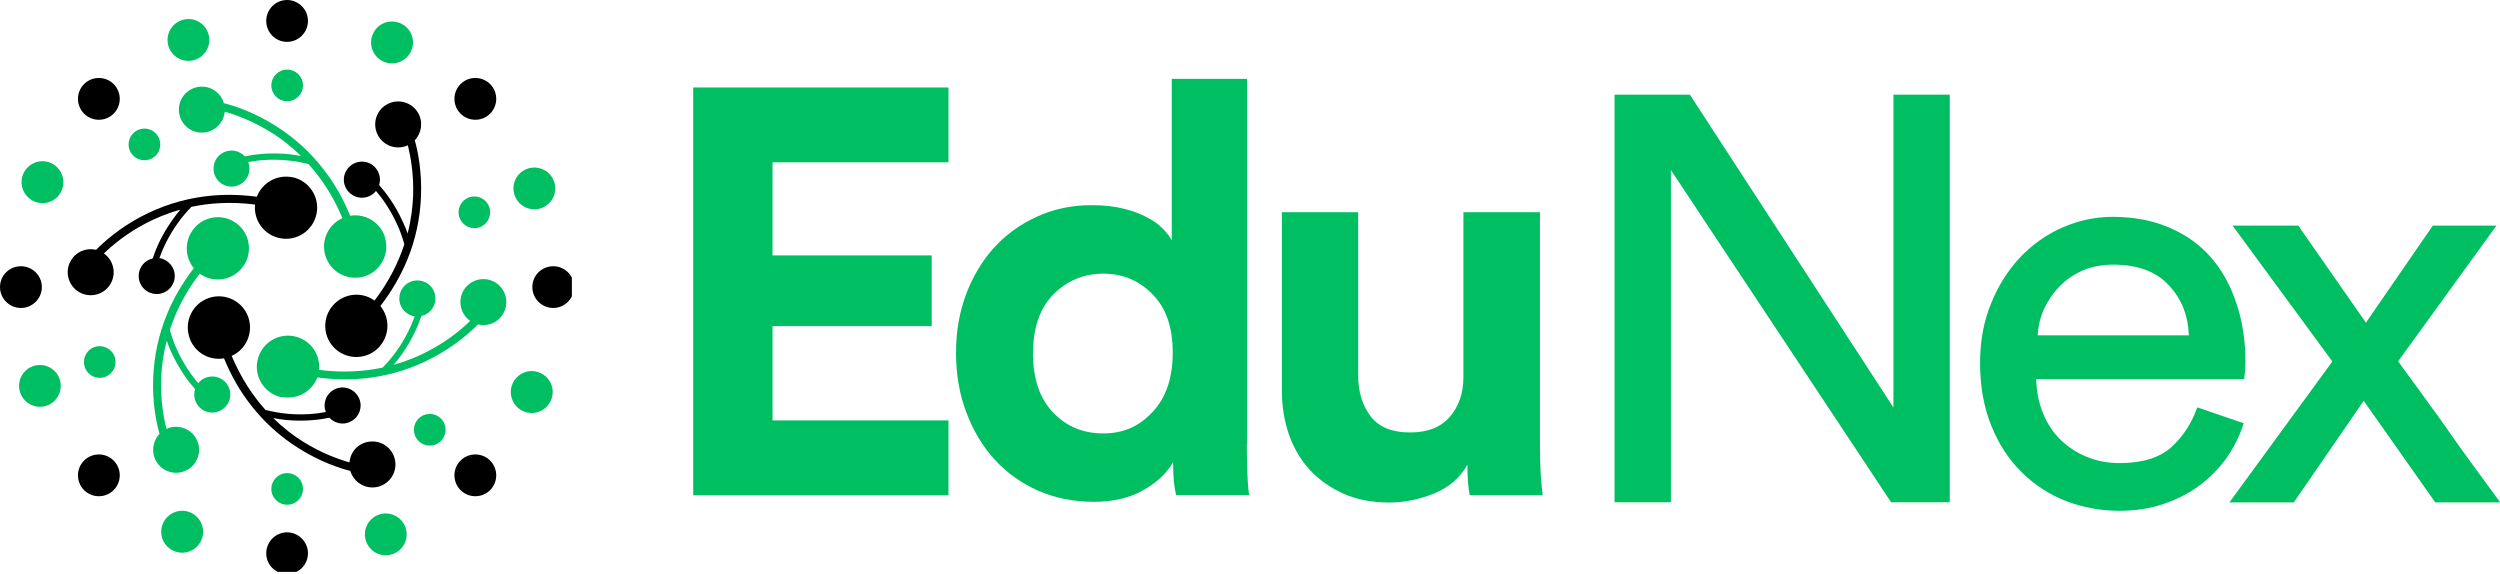
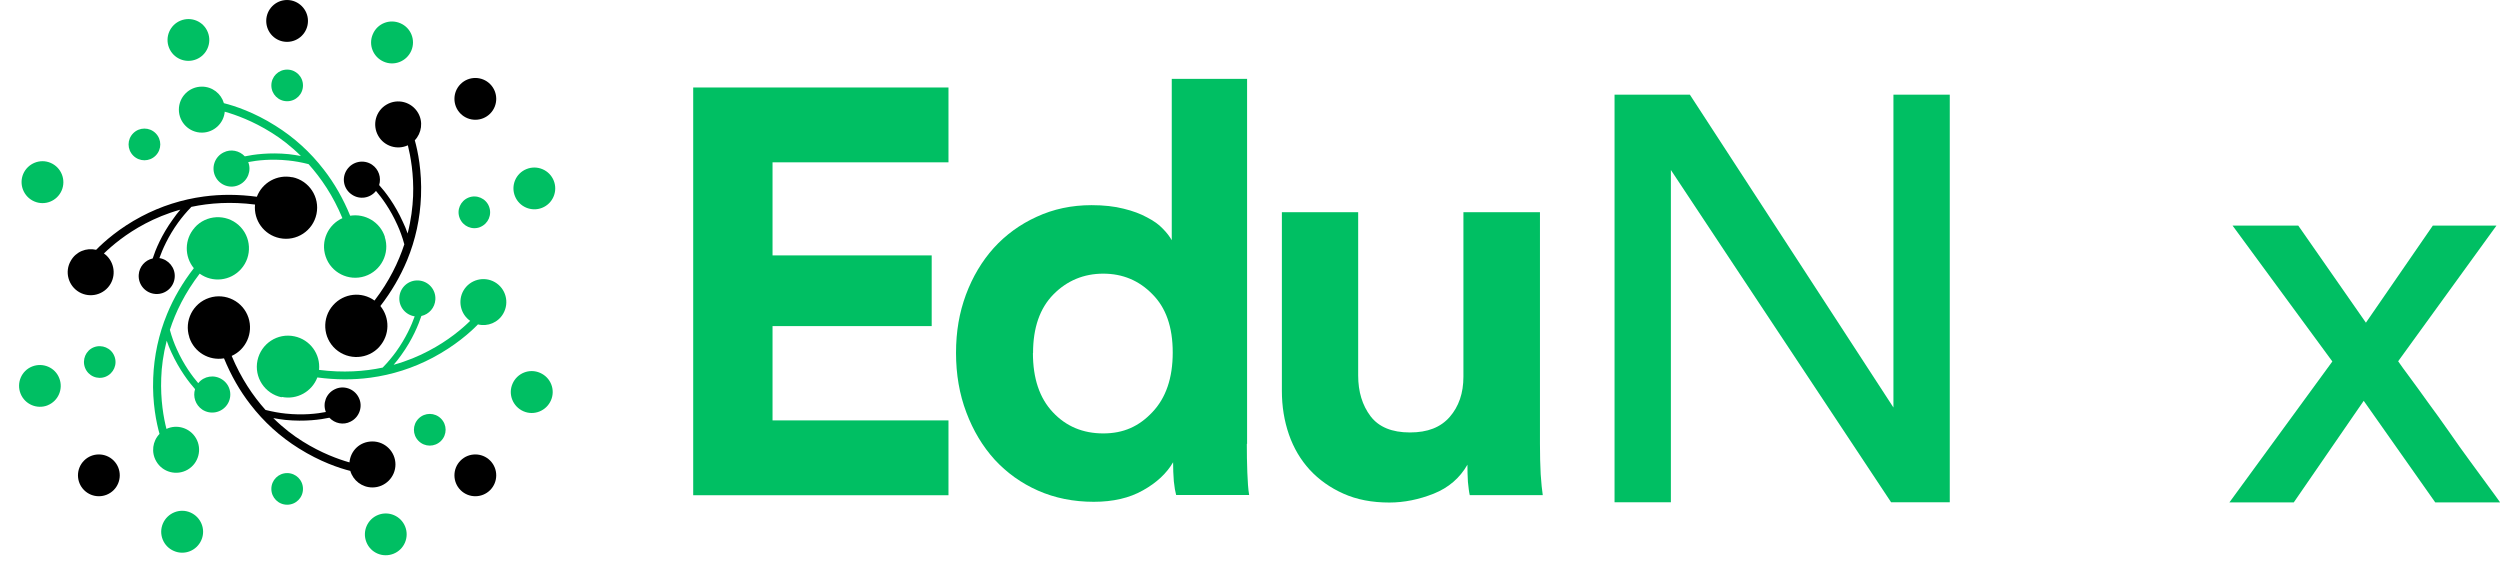
<svg xmlns="http://www.w3.org/2000/svg" id="Layer_2" data-name="Layer 2" viewBox="0 0 205.46 47.19">
  <defs>
    <style>
      .cls-1 {
        clip-path: url(#clippath);
      }

      .cls-2 {
        fill: none;
      }

      .cls-2, .cls-3, .cls-4 {
        stroke-width: 0px;
      }

      .cls-5 {
        clip-path: url(#clippath-1);
      }

      .cls-6 {
        clip-path: url(#clippath-3);
      }

      .cls-7 {
        clip-path: url(#clippath-2);
      }

      .cls-4 {
        fill: #00bf63;
      }
    </style>
    <clipPath id="clippath">
      <rect class="cls-2" x="21.06" width="5.33" height="3.67" />
    </clipPath>
    <clipPath id="clippath-1">
      <rect class="cls-2" x="21.06" y="43.67" width="5.33" height="3.33" />
    </clipPath>
    <clipPath id="clippath-2">
-       <rect class="cls-2" x="43.72" y="21.01" width="3.28" height="5.33" />
-     </clipPath>
+       </clipPath>
    <clipPath id="clippath-3">
      <rect class="cls-2" y="21.01" width="3.72" height="5.33" />
    </clipPath>
  </defs>
  <g id="Layer_1-2" data-name="Layer 1">
    <path class="cls-3" d="m31.19,28.48c.85-.95.86-2.37.07-3.33.92-1.19,1.65-2.45,2.2-3.77.69-1.67,1.07-3.44,1.14-5.26.08-2.06-.26-3.7-.51-4.59.56-.59.7-1.51.27-2.25-.53-.91-1.68-1.21-2.58-.69-.91.52-1.21,1.68-.69,2.58.49.85,1.55,1.18,2.43.77.22.89.5,2.38.43,4.19-.04.9-.16,1.93-.45,3.06-.11-.32-.23-.63-.38-.93-.66-1.47-1.47-2.51-1.96-3.05.19-.61-.03-1.3-.59-1.68-.68-.45-1.6-.27-2.06.42s-.27,1.6.42,2.05c.64.43,1.5.29,1.97-.31.47.55,1.18,1.5,1.76,2.8.21.46.41.99.57,1.59-.48,1.46-1.24,3.04-2.45,4.62-1.05-.76-2.52-.61-3.4.38-.94,1.05-.85,2.67.2,3.61,1.06.94,2.67.85,3.61-.2" />
    <path class="cls-4" d="m23.16,32.62c1.25.26,2.48-.44,2.92-1.6,1.48.2,2.95.21,4.36.02,1.79-.24,3.51-.79,5.12-1.64,1.83-.97,3.08-2.08,3.72-2.74.8.2,1.66-.15,2.08-.89.52-.91.21-2.06-.69-2.58-.9-.52-2.06-.21-2.58.69-.49.85-.24,1.94.55,2.49-.66.65-1.81,1.63-3.42,2.47-.79.42-1.75.83-2.87,1.14.22-.25.42-.51.62-.79.95-1.31,1.43-2.53,1.66-3.22.63-.14,1.11-.68,1.15-1.35.05-.82-.57-1.52-1.39-1.57s-1.52.57-1.57,1.39c-.05.77.5,1.44,1.26,1.56-.24.68-.71,1.77-1.54,2.92-.3.41-.66.85-1.09,1.29-1.51.32-3.26.44-5.23.19.13-1.29-.73-2.49-2.03-2.76-1.38-.29-2.73.59-3.03,1.98-.29,1.39.6,2.74,1.98,3.03" />
    <path class="cls-3" d="m15.56,27.73c.4,1.22,1.62,1.93,2.85,1.72.57,1.39,1.29,2.66,2.17,3.79,1.1,1.43,2.44,2.65,3.98,3.61,1.75,1.1,3.34,1.63,4.23,1.85.23.79.96,1.36,1.82,1.36,1.04,0,1.89-.85,1.89-1.89s-.85-1.89-1.89-1.89-1.8.76-1.89,1.72c-.89-.25-2.31-.76-3.84-1.72-.76-.47-1.59-1.1-2.42-1.92.32.06.66.11.99.15,1.61.16,2.91-.03,3.62-.18.44.47,1.15.63,1.74.32.73-.36,1.04-1.26.67-1.98-.36-.73-1.26-1.04-1.98-.67-.7.34-1,1.16-.72,1.86-.71.14-1.89.28-3.3.13-.5-.05-1.06-.15-1.66-.3-1.03-1.15-2.01-2.6-2.78-4.44,1.18-.53,1.79-1.88,1.38-3.14-.44-1.34-1.89-2.07-3.23-1.63-1.34.44-2.07,1.89-1.63,3.23" />
    <path class="cls-4" d="m16,18.71c-.85.95-.86,2.37-.07,3.33-.92,1.19-1.66,2.45-2.2,3.77-.69,1.67-1.07,3.44-1.14,5.26-.08,2.06.27,3.7.52,4.59-.57.59-.7,1.51-.27,2.25.52.91,1.68,1.21,2.58.69s1.21-1.68.69-2.58c-.49-.85-1.56-1.18-2.43-.77-.23-.89-.5-2.38-.43-4.19.03-.9.16-1.93.45-3.06.11.32.23.63.37.93.67,1.47,1.48,2.51,1.96,3.05-.19.61.03,1.3.59,1.68.68.45,1.6.27,2.06-.42.45-.68.27-1.6-.42-2.05-.65-.43-1.5-.29-1.97.3-.47-.55-1.18-1.49-1.76-2.79-.21-.46-.41-.99-.57-1.59.47-1.46,1.24-3.04,2.45-4.62,1.05.76,2.52.61,3.4-.38.94-1.05.85-2.67-.2-3.61s-2.67-.85-3.61.2" />
    <path class="cls-3" d="m24.03,14.57c-1.25-.26-2.48.44-2.92,1.6-1.49-.2-2.95-.21-4.36-.02-1.79.24-3.52.79-5.13,1.64-1.82.96-3.07,2.08-3.72,2.74-.8-.19-1.66.15-2.08.9-.53.9-.21,2.06.69,2.58.91.52,2.06.21,2.58-.69.49-.85.24-1.94-.55-2.49.66-.64,1.81-1.62,3.41-2.46.8-.42,1.76-.83,2.87-1.14-.21.25-.42.51-.61.79-.95,1.31-1.44,2.53-1.66,3.22-.63.14-1.11.68-1.15,1.35-.05.82.57,1.52,1.39,1.57s1.52-.57,1.57-1.39c.05-.77-.51-1.44-1.26-1.56.24-.68.71-1.77,1.54-2.92.3-.41.66-.85,1.09-1.29,1.51-.32,3.26-.44,5.23-.19-.13,1.29.73,2.49,2.02,2.76,1.39.29,2.74-.6,3.03-1.98.29-1.39-.6-2.74-1.98-3.03" />
    <path class="cls-4" d="m31.63,19.46c-.4-1.22-1.63-1.93-2.85-1.73-.57-1.39-1.29-2.66-2.17-3.79-1.1-1.43-2.44-2.65-3.98-3.61-1.74-1.1-3.34-1.63-4.23-1.85-.23-.79-.95-1.36-1.81-1.36-1.05,0-1.89.85-1.89,1.89s.84,1.89,1.89,1.89c.98,0,1.8-.76,1.88-1.72.89.25,2.31.76,3.84,1.72.76.47,1.59,1.1,2.42,1.92-.33-.06-.66-.11-.99-.15-1.61-.16-2.91.03-3.62.18-.44-.47-1.15-.63-1.75-.32-.73.36-1.03,1.25-.67,1.98.36.73,1.25,1.04,1.98.67.69-.34,1-1.16.72-1.86.71-.14,1.89-.28,3.3-.13.51.05,1.07.15,1.66.3,1.03,1.15,2.02,2.6,2.78,4.44-1.18.53-1.8,1.88-1.38,3.14.44,1.34,1.89,2.07,3.23,1.63,1.34-.44,2.07-1.89,1.63-3.23" />
    <g class="cls-1">
      <path class="cls-3" d="m25.31,1.72c0,.95-.77,1.72-1.72,1.72s-1.71-.77-1.71-1.72.77-1.72,1.71-1.72,1.72.77,1.72,1.72" />
    </g>
    <g class="cls-5">
-       <path class="cls-3" d="m25.31,45.47c0,.95-.77,1.71-1.72,1.71s-1.71-.77-1.71-1.71.77-1.72,1.71-1.72,1.72.77,1.72,1.72" />
-     </g>
+       </g>
    <g class="cls-7">
      <path class="cls-3" d="m45.47,25.31c-.95,0-1.72-.77-1.72-1.72s.77-1.71,1.72-1.71,1.71.77,1.71,1.71-.77,1.72-1.71,1.72" />
    </g>
    <g class="cls-6">
-       <path class="cls-3" d="m1.72,25.31c-.95,0-1.72-.77-1.72-1.72s.77-1.71,1.72-1.71,1.72.77,1.72,1.71-.77,1.72-1.72,1.72" />
-     </g>
+       </g>
    <path class="cls-3" d="m40.28,9.34c-.67.67-1.76.67-2.43,0s-.67-1.76,0-2.43,1.76-.67,2.43,0c.67.67.67,1.76,0,2.43" />
    <path class="cls-3" d="m9.34,40.28c-.67.67-1.76.67-2.43,0-.67-.67-.67-1.76,0-2.43s1.76-.67,2.43,0c.67.67.67,1.76,0,2.43" />
    <path class="cls-3" d="m37.85,40.28c-.67-.67-.67-1.76,0-2.43s1.76-.67,2.43,0c.67.67.67,1.76,0,2.43-.67.67-1.76.67-2.43,0" />
-     <path class="cls-3" d="m6.91,9.34c-.67-.67-.67-1.76,0-2.43s1.76-.67,2.43,0c.67.67.67,1.76,0,2.43-.67.67-1.76.67-2.43,0" />
    <path class="cls-4" d="m33.8,4.17c-.38.87-1.39,1.28-2.26.9-.88-.38-1.28-1.39-.9-2.26.37-.88,1.38-1.28,2.26-.9.87.37,1.28,1.38.9,2.26" />
    <path class="cls-4" d="m16.55,44.38c-.38.88-1.39,1.28-2.26.9-.87-.37-1.28-1.38-.9-2.26.38-.87,1.39-1.28,2.26-.9s1.28,1.39.9,2.26" />
    <path class="cls-4" d="m43.02,33.8c-.87-.38-1.28-1.39-.9-2.26.38-.88,1.39-1.28,2.26-.9.88.38,1.28,1.39.9,2.26s-1.39,1.28-2.26.9" />
    <path class="cls-4" d="m2.81,16.55c-.87-.38-1.27-1.39-.9-2.26.38-.87,1.39-1.28,2.26-.9.87.38,1.27,1.39.9,2.26-.38.88-1.39,1.28-2.26.9" />
    <path class="cls-4" d="m44.55,17.08c-.88.35-1.88-.08-2.23-.96-.35-.88.07-1.88.96-2.23.88-.35,1.88.08,2.23.96.35.88-.08,1.88-.96,2.23" />
    <path class="cls-4" d="m3.92,33.31c-.88.35-1.88-.08-2.23-.96-.35-.88.07-1.88.95-2.23.89-.35,1.89.08,2.23.96.35.88-.08,1.88-.96,2.23" />
    <path class="cls-4" d="m24.9,7.02c0,.72-.58,1.3-1.3,1.3s-1.3-.58-1.3-1.3.58-1.3,1.3-1.3,1.3.58,1.3,1.3" />
    <path class="cls-4" d="m24.9,40.18c0,.72-.58,1.3-1.3,1.3s-1.3-.58-1.3-1.3.58-1.3,1.3-1.3,1.3.58,1.3,1.3" />
    <path class="cls-4" d="m34.4,36.24c-.51-.51-.51-1.33,0-1.84.51-.51,1.33-.51,1.84,0,.51.51.51,1.33,0,1.84-.51.51-1.33.51-1.84,0" />
    <path class="cls-4" d="m10.95,12.79c-.51-.51-.51-1.33,0-1.84.51-.51,1.33-.51,1.84,0,.51.51.51,1.33,0,1.84-.51.51-1.33.51-1.84,0" />
    <path class="cls-4" d="m39.47,18.66c-.67.27-1.42-.06-1.69-.73-.27-.67.06-1.42.72-1.69.67-.27,1.43.06,1.69.73s-.06,1.42-.73,1.69" />
    <path class="cls-4" d="m8.68,30.96c-.67.27-1.43-.06-1.69-.73s.06-1.43.72-1.69,1.43.06,1.69.73c.27.67-.06,1.42-.72,1.69" />
    <path class="cls-4" d="m30.11,44.55c-.35-.88.08-1.88.96-2.23.88-.35,1.88.08,2.23.96.35.88-.08,1.88-.96,2.23-.88.35-1.88-.07-2.23-.96" />
    <path class="cls-4" d="m13.89,3.92c-.35-.88.08-1.88.96-2.23.88-.35,1.88.07,2.23.96.35.88-.08,1.88-.96,2.23-.89.35-1.88-.08-2.23-.96" />
    <path class="cls-4" d="m56.97,40.69V7.19h20.98v6.15h-14.46v7.65h13.08v5.81h-13.08v7.75h14.46v6.15h-20.98Z" />
    <path class="cls-4" d="m102.47,36.48c0,.79.01,1.58.04,2.35.03.77.07,1.39.15,1.85h-6c-.07-.25-.14-.63-.19-1.13-.04-.51-.06-1.03-.06-1.56-.53.91-1.35,1.68-2.48,2.31-1.11.63-2.46.94-4.04.94-1.67,0-3.2-.31-4.58-.92-1.38-.61-2.56-1.46-3.56-2.54-.99-1.09-1.77-2.39-2.33-3.88-.57-1.5-.85-3.13-.85-4.9s.27-3.3.81-4.77c.55-1.48,1.32-2.77,2.29-3.85.98-1.08,2.16-1.94,3.52-2.56,1.38-.64,2.88-.96,4.52-.96,1.01,0,1.89.1,2.63.29.75.18,1.39.42,1.92.71.54.28.97.58,1.29.92.33.33.58.66.75.96V6.48h6.19v30Zm-17.58-7.46c0,2.07.54,3.69,1.63,4.85,1.09,1.17,2.48,1.75,4.15,1.75s2.94-.58,4.04-1.75c1.11-1.17,1.67-2.8,1.67-4.9s-.56-3.68-1.67-4.79c-1.1-1.13-2.45-1.69-4.04-1.69s-2.98.57-4.1,1.71c-1.11,1.13-1.67,2.73-1.67,4.81Z" />
    <path class="cls-4" d="m120.79,40.69c-.06-.25-.1-.61-.15-1.08-.03-.47-.04-.94-.04-1.42-.63,1.1-1.55,1.89-2.77,2.38-1.21.48-2.43.73-3.65.73-1.42,0-2.68-.24-3.77-.73-1.08-.48-2.01-1.14-2.77-1.96-.75-.82-1.32-1.78-1.71-2.9-.39-1.13-.58-2.32-.58-3.58v-14.69h6.27v13.42c0,1.33.34,2.45,1.02,3.35.68.89,1.76,1.33,3.23,1.33s2.52-.42,3.27-1.27c.75-.86,1.13-1.96,1.13-3.31v-13.52h6.29v19.04c0,.92.02,1.75.06,2.5.05.74.11,1.31.17,1.71h-6Z" />
    <path class="cls-4" d="m155.42,41.28l-18.1-27.31v27.31h-4.63V7.78h6.19l16.73,25.71V7.78h4.63v33.5h-4.81Z" />
-     <path class="cls-4" d="m179.89,27.57c-.06-1.64-.6-3.01-1.65-4.13-1.04-1.13-2.57-1.69-4.58-1.69-.95,0-1.79.17-2.54.5-.74.33-1.37.78-1.9,1.33-.52.54-.93,1.16-1.25,1.85-.31.7-.47,1.41-.5,2.13h12.42Zm4.5,7.23c-.32,1.02-.79,1.96-1.4,2.83-.61.86-1.35,1.62-2.23,2.27-.86.64-1.85,1.15-2.96,1.52-1.1.38-2.31.56-3.63.56-1.52,0-2.97-.27-4.35-.79-1.39-.54-2.61-1.33-3.67-2.38-1.06-1.04-1.89-2.32-2.5-3.83-.61-1.51-.92-3.23-.92-5.15,0-1.79.3-3.42.9-4.88.59-1.47,1.39-2.73,2.38-3.79,1-1.05,2.16-1.88,3.48-2.46,1.33-.58,2.71-.88,4.13-.88,1.72,0,3.27.29,4.65.88s2.51,1.4,3.42,2.44c.92,1.04,1.61,2.3,2.1,3.77.5,1.46.75,3.07.75,4.83,0,.28-.02.54-.04.79-.02.25-.04.46-.06.63h-17.1c.03,1,.21,1.93.56,2.79.34.85.82,1.58,1.44,2.19.63.61,1.35,1.08,2.19,1.42s1.72.5,2.67.5c1.86,0,3.28-.44,4.25-1.31.97-.89,1.68-1.98,2.13-3.27l3.83,1.31Z" />
    <path class="cls-4" d="m191.67,29.69l-8.19-11.15h5.4l5.56,7.98,5.5-7.98h5.23l-8.08,11.15c.22.32.55.78,1,1.38.44.6.94,1.28,1.48,2.04.55.75,1.13,1.54,1.71,2.38s1.15,1.64,1.71,2.4c.55.75,1.05,1.43,1.48,2.02.44.6.78,1.06,1,1.38h-5.33l-5.88-8.35-5.75,8.35h-5.29l8.46-11.58Z" />
  </g>
</svg>